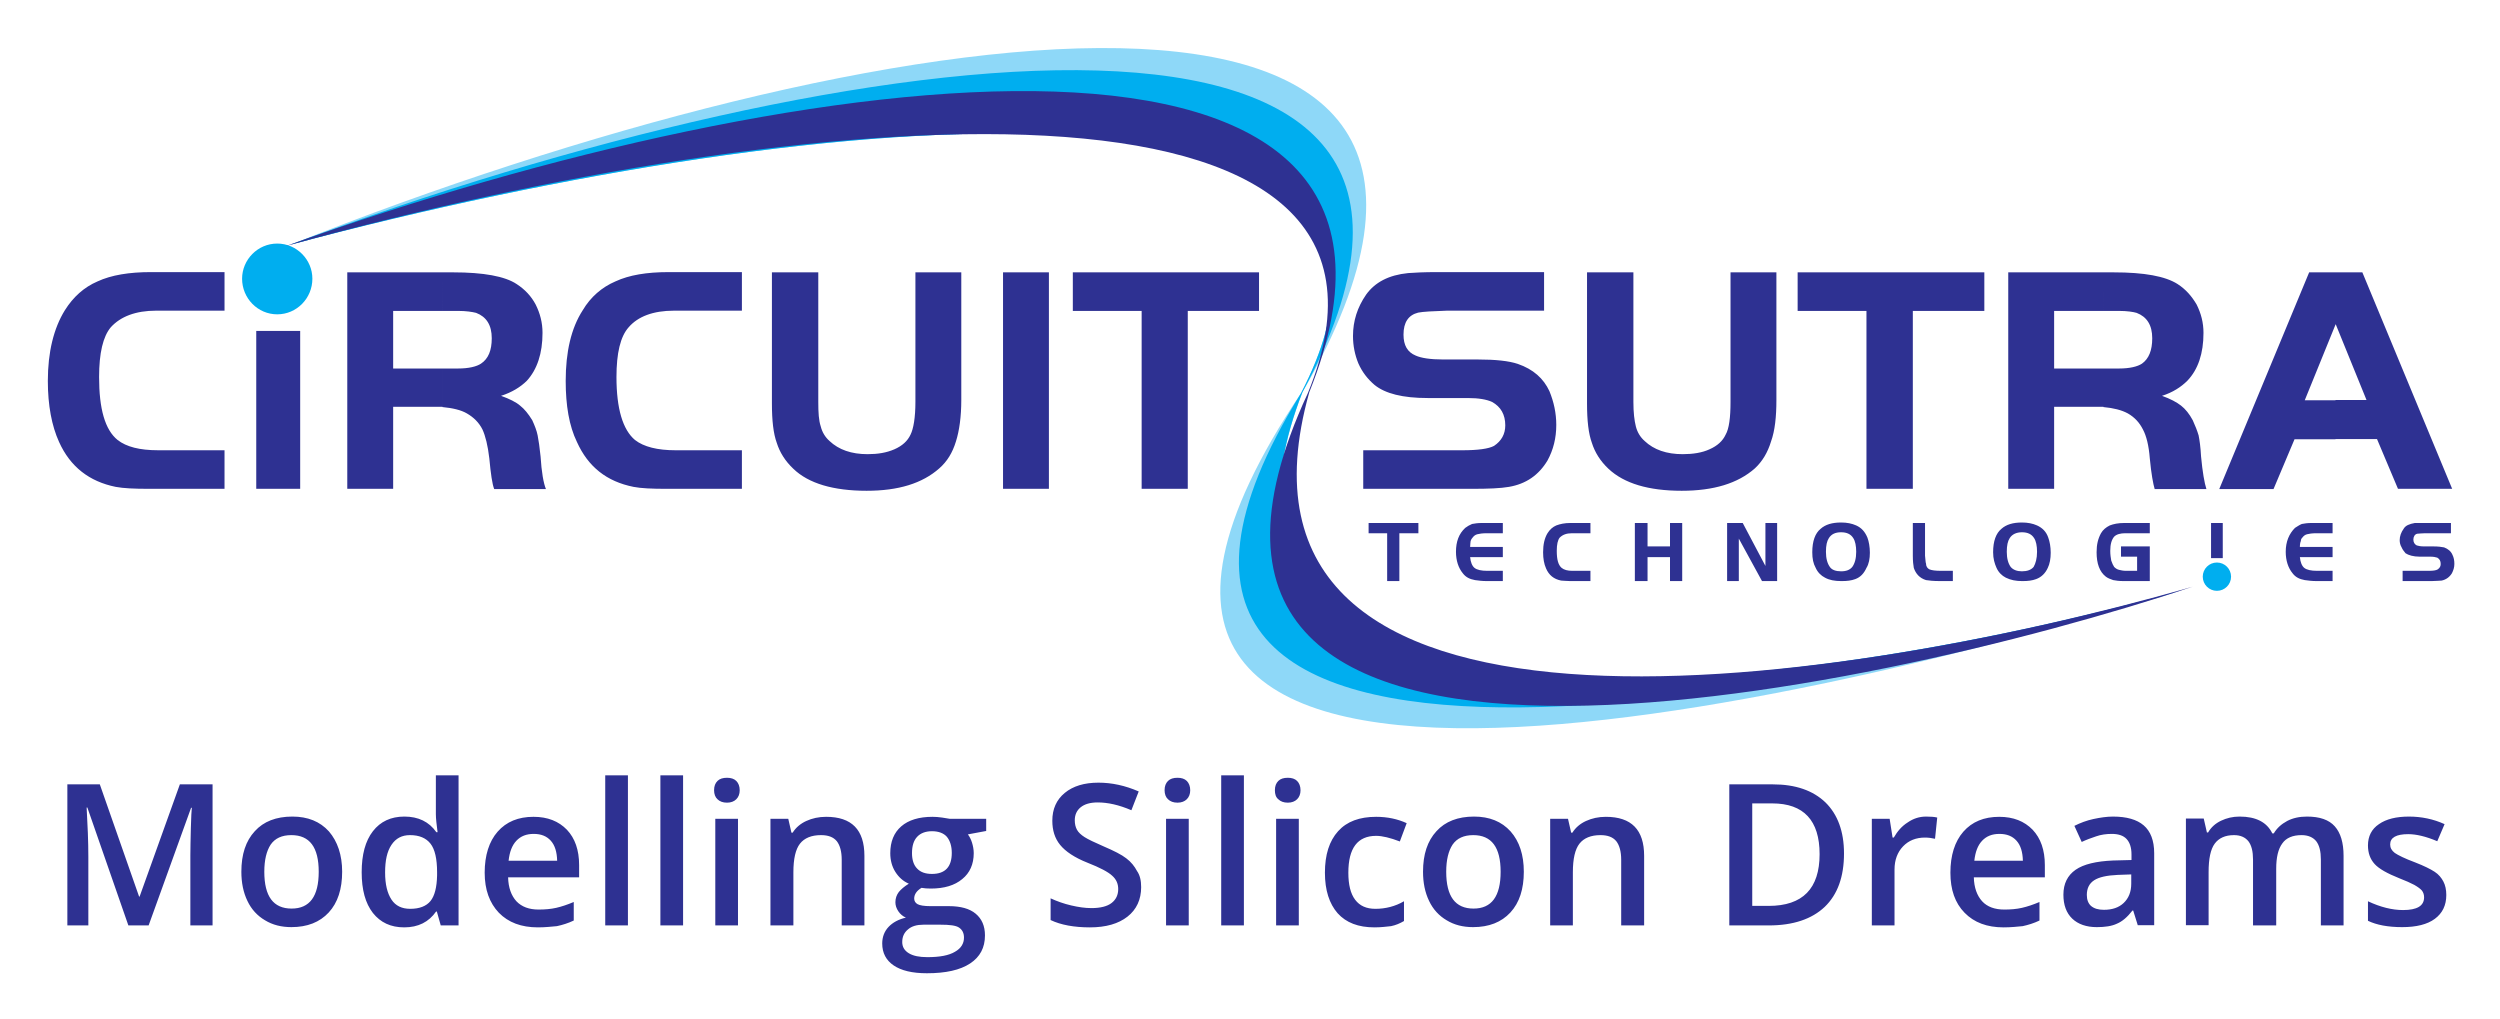
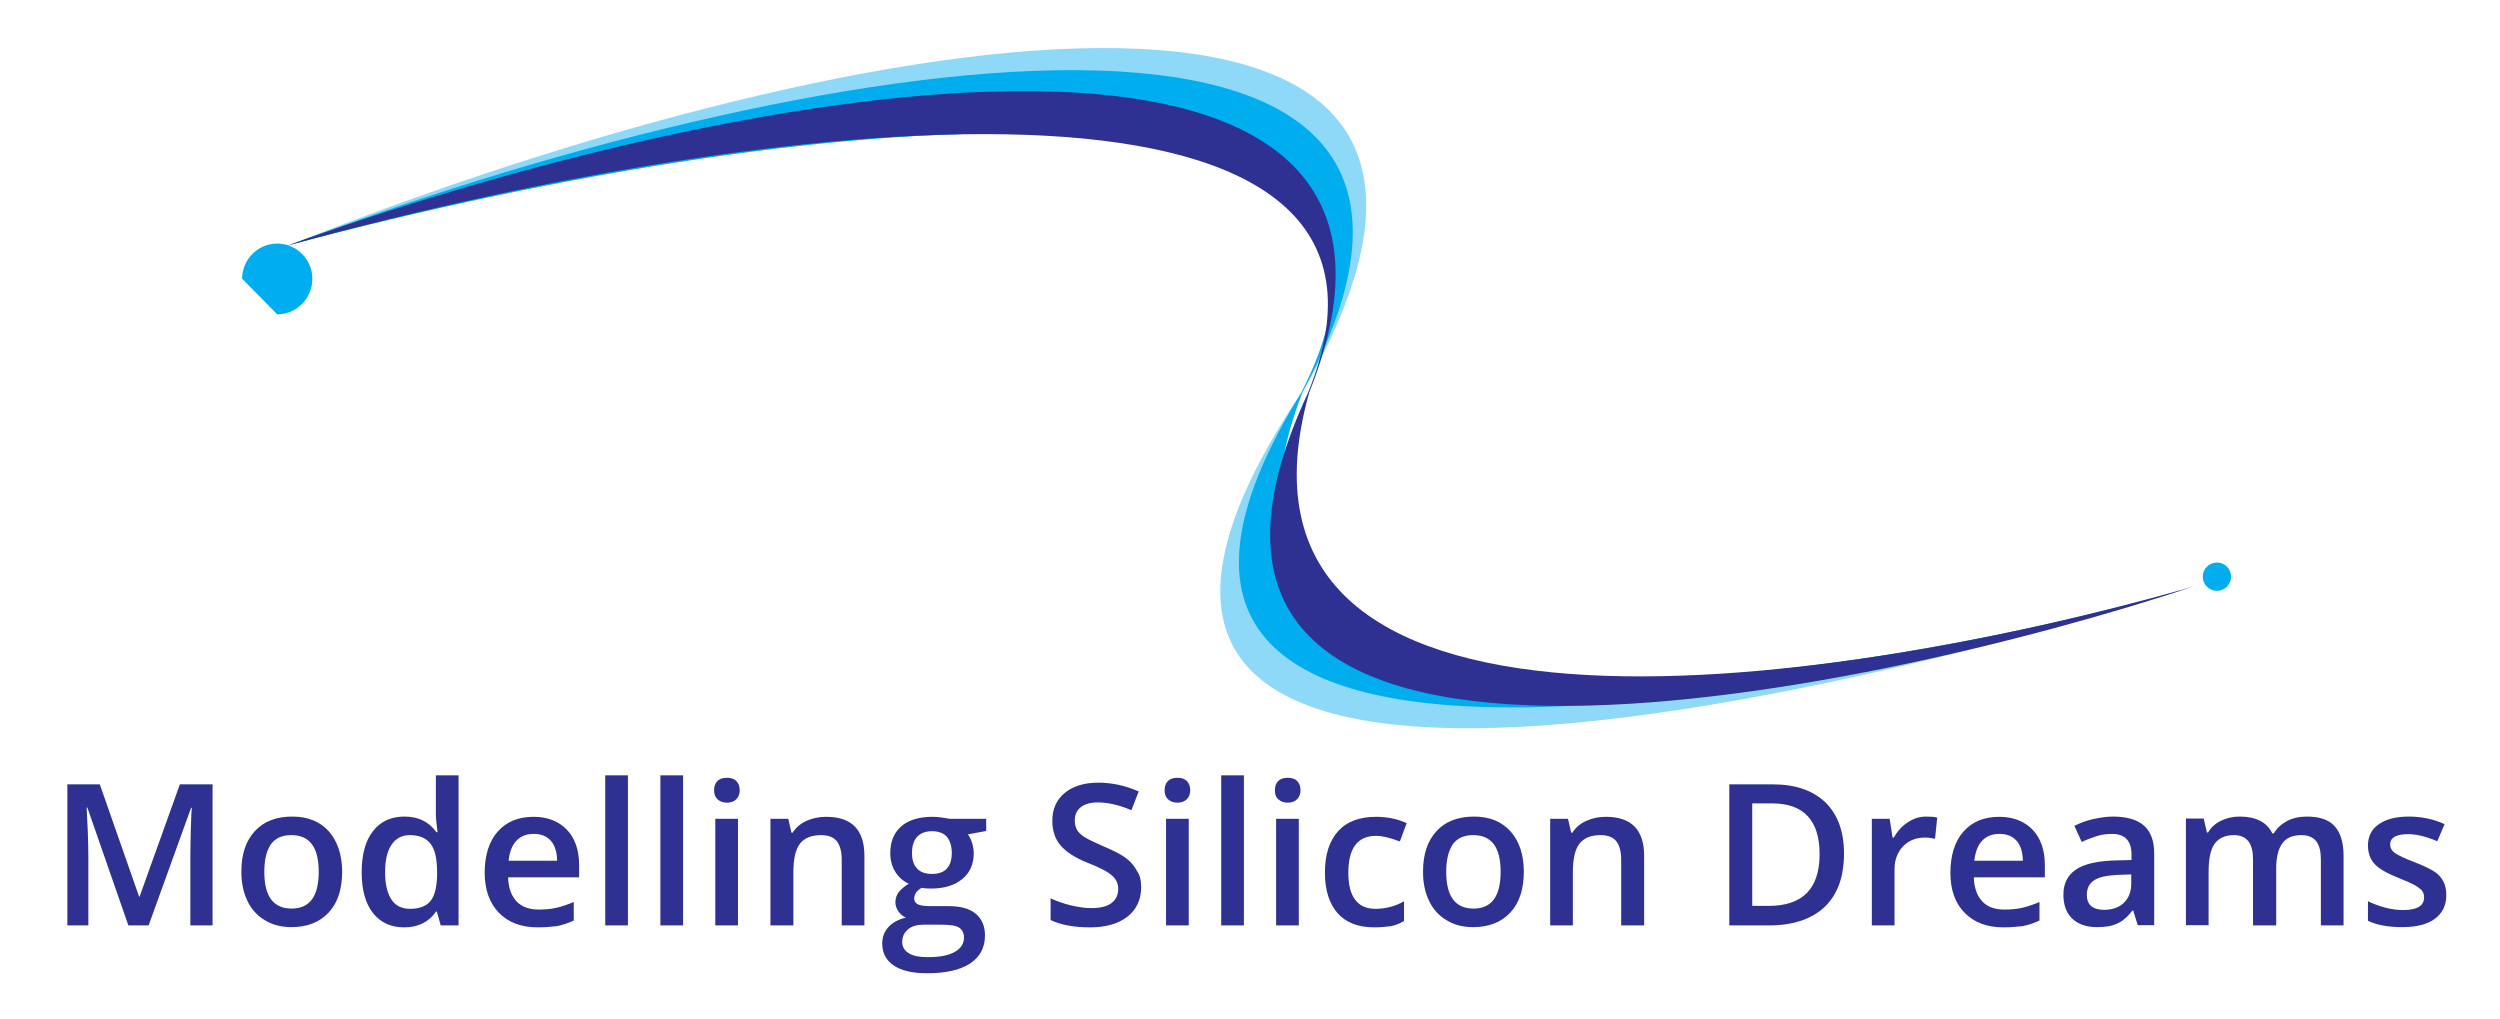
<svg xmlns="http://www.w3.org/2000/svg" role="img" viewBox="-19.70 -19.70 1024.40 417.40">
  <title>circuit_sutra.svg</title>
  <style>svg {enable-background:new 0 0 986 378.9}</style>
  <style>.st1{fill-rule:evenodd;clip-rule:evenodd;fill:#00aeef}.st2{fill:#2e3192}</style>
  <path fill="#8ed8f8" fill-rule="evenodd" d="M99.5 80.5C336.8-13.8 629.8-59.9 514 141c-61.5 157.2 200.2 125.6 359.4 81.5-146.8 44.9-502.6 132-360-81.1C587.5-.8 319.4 22 99.5 80.5z" clip-rule="evenodd" />
  <path d="M99.5 80.5C328-5 614.3-44.3 514 141c-61.5 157.2 200.2 125.6 359.4 81.5-141 40.4-480.6 113.7-360-81.1C587.5-.8 319.4 22 99.5 80.5z" class="st1" />
-   <path d="M72.3 164.8v15.8h-31c-6 0-10.4-.2-13.6-.8-10.8-2.2-18.6-8.2-23.2-18.4-3-6.6-4.6-15-4.6-25 0-11.8 2.4-21.6 7-29 3.4-5.4 7.8-9.4 13.4-11.8 5.6-2.6 13-3.8 21.8-3.8h30.2v15.8h-28c-8.4 0-14.6 2.4-18.6 6.8-3.2 3.8-4.8 10.6-4.8 20.4 0 13 2.4 21.6 7.6 25.8 3.6 2.8 9 4.2 16.6 4.2h27.2zm13-48.9h18v64.7h-18zm76.3-24h4.4c12.4 0 21.2 1.6 26 4.8 3.4 2.2 6 5 7.8 8.4 1.8 3.6 2.8 7.4 2.8 11.6 0 8.4-2.2 15-6.4 19.6-2.6 2.6-6.2 4.8-10.6 6.2 3.4 1.2 6.2 2.6 7.8 4 1.8 1.4 3.4 3.4 5 6 1 2.2 1.8 4.2 2.2 6.2.4 2 .8 4.8 1.2 8.6.4 6.4 1.2 11 2.2 13.4h-21.2c-.8-2-1.4-6.2-2-12.6-.6-5.2-1.6-9.2-2.8-11.8-1.4-2.8-3.6-5-6.4-6.6-2.4-1.4-5.8-2.2-10-2.6v-15.8h6.4c4.4 0 7.6-.8 9.4-2 3-2 4.4-5.4 4.4-10.4 0-5.4-2.2-8.8-6.4-10.4-1.6-.4-4-.8-7.4-.8h-6.4V91.9zM141.4 147v33.6h-18.8V91.9h39v15.8h-20.2v23.6h20.2V147h-20.2zm142.9 17.8v15.8h-31c-5.8 0-10.4-.2-13.4-.8-11-2.2-18.6-8.2-23.2-18.4-3.2-6.6-4.6-15-4.6-25 0-11.8 2.2-21.6 7-29 3.2-5.4 7.8-9.4 13.4-11.8 5.6-2.6 12.8-3.8 21.8-3.8h30v15.8h-27.8c-8.6 0-14.8 2.4-18.6 6.8-3.4 3.8-5 10.6-5 20.4 0 13 2.6 21.6 7.6 25.8 3.6 2.8 9.2 4.2 16.6 4.2h27.2zm31.3-72.9V145c0 4.4.2 7.6 1 10 .6 2.4 1.8 4.4 3.6 6 3.8 3.6 9 5.4 15.6 5.4 4.2 0 7.8-.6 11-2s5.4-3.4 6.6-6c1.2-2.4 2-7 2-13.4V91.9h18.8v52.3c0 6.8-.8 12.6-2.2 17-1.4 4.6-3.6 8.2-6.8 11-7 6.2-16.8 9.2-29.8 9.2-13.6 0-23.8-3-30-9-3.4-3.2-5.6-6.8-6.8-10.6-1.4-3.8-2-9.2-2-16.2V91.9h19zm75.7 0h18.8v88.7h-18.8zm56.8 15.8h-28.2V91.9h76.3v15.8H467v72.9h-18.9zm90.8 72.9v-15.8h40.6c6.4 0 10.8-.6 13-1.8 3-2 4.6-4.8 4.6-8.4 0-4.4-1.8-7.6-5.4-9.6-2.2-1-5.4-1.6-10-1.6h-16.4c-10.2 0-17.4-1.8-21.8-5.4-2.8-2.4-5-5.2-6.6-8.8-1.4-3.4-2.2-7.2-2.2-11.2 0-6.2 1.8-11.8 5.4-17 3.6-5 9.2-8 17.2-8.8 2.6-.2 6.6-.4 11.8-.4H613v15.8h-39.8c-5.8.2-9.8.4-11.8.8-4 1-6 4-6 9 0 4.4 1.6 7.2 5 8.6 2.2 1 6 1.6 11.2 1.6h14.2c7.4 0 12.8.6 16.4 1.8 6.4 2.2 10.6 6 13 11.2 1.8 4.4 2.8 9 2.8 13.8 0 5.4-1.2 10.2-3.6 14.6-3.6 6-8.8 9.6-15.8 10.8-3.4.6-8.4.8-15.2.8h-44.5zm110.7-88.7V145c0 4.4.4 7.6 1 10 .6 2.4 1.8 4.4 3.6 6 3.8 3.6 9 5.4 15.6 5.4 4.2 0 8-.6 11-2 3.2-1.4 5.4-3.4 6.6-6 1.4-2.4 2-7 2-13.4V91.9h18.8v52.3c0 6.8-.6 12.6-2.2 17-1.4 4.6-3.6 8.2-6.6 11-7 6.2-17 9.2-30 9.2-13.6 0-23.6-3-30-9-3.4-3.2-5.6-6.8-6.8-10.6-1.4-3.8-2-9.2-2-16.2V91.9h19zm95.5 15.8h-28.2V91.9h76.5v15.8h-29.3v72.9h-19zm97.1-15.8h4.2c12.6 0 21.2 1.6 26.2 4.8 3.4 2.2 5.8 5 7.8 8.4 1.8 3.6 2.8 7.4 2.8 11.6 0 8.4-2.2 15-6.6 19.6-2.6 2.6-6 4.8-10.4 6.2 3.4 1.2 6 2.6 7.8 4s3.4 3.4 4.8 6c1 2.2 1.8 4.2 2.4 6.2.4 2 .8 4.8 1 8.6.6 6.4 1.4 11 2.2 13.4h-21.2c-.6-2-1.4-6.2-2-12.6-.4-5.2-1.4-9.2-2.8-11.8-1.4-2.8-3.4-5-6.2-6.6-2.6-1.4-5.8-2.2-10-2.6v-15.8h6.4c4.4 0 7.6-.8 9.4-2 2.8-2 4.2-5.4 4.2-10.4 0-5.4-2.2-8.8-6.4-10.4-1.4-.4-3.8-.8-7.2-.8h-6.4V91.9zM822 147v33.6h-18.8V91.9h39v15.8H822v23.6h20.2V147H822zm115.3-55.1h11l36.8 88.7h-22.2l-8.6-20.4h-17v-16H950l-12.6-31h-.2V91.9zm-47.6 88.7l36.8-88.7h10.8v21.4l-12.6 31h12.6v16h-16.8l-8.6 20.4h-22.2zm-341 18.2h-7.6v-4.2h20.4v4.2h-7.8v19.6h-5zm47.4-4.2v4.2h-6.6c-1.8 0-3 .2-3.8.4-.8.2-1.4.6-2 1.4-.4.4-.6.8-.8 1.4 0 .4-.2 1.2-.2 2.4h13.4v4.2h-13.4c.2 2 .8 3.6 1.8 4.4s2.8 1.2 5.2 1.2h6.4v4.2h-6.6c-1.8 0-3.4-.2-4.8-.4-2.2-.4-3.8-1.2-5-2.8-1.8-2.2-2.8-5.2-2.8-8.8 0-4.2 1.2-7.4 3.8-9.8.8-.6 1.8-1.2 2.8-1.6 1-.2 2.4-.4 4-.4h8.6zm35.9 19.6v4.2h-8.4c-1.6 0-2.8-.2-3.6-.2-3-.6-5-2.2-6.2-5-.8-1.8-1.2-4-1.2-6.6 0-3.2.6-5.8 1.8-7.8 1-1.6 2.2-2.6 3.6-3.2 1.6-.6 3.4-1 5.8-1h8.2v4.2h-7.6c-2.2 0-3.8.6-5 1.8-.8 1-1.2 2.8-1.2 5.4 0 3.6.6 5.8 2 7 1 .8 2.4 1.2 4.4 1.2h7.4zm37.6-19.6v23.8h-5v-9.8h-9.2v9.8h-5.2v-23.8h5.2v9.6h9.2v-9.6zm23.2 6.4v17.4H688v-23.8h6.4l9.3 17.6v-17.6h4.8v23.8h-6.2zm41.9-6.6c2.4 0 4.4.4 6.2 1.2 2.2 1 3.6 2.6 4.6 5 .6 1.6 1 3.8 1 6.2s-.4 4.6-1.4 6.2c-1 2.2-2.4 3.8-4.6 4.6-1.6.6-3.4.8-5.4.8h-.4v-4c2.2 0 3.6-.6 4.6-1.8 1-1.4 1.6-3.4 1.6-6.2 0-2.4-.4-4.4-1.2-5.6-1-1.6-2.6-2.4-5-2.4v-4zm0 24c-2.6 0-4.8-.4-6.6-1.4-1.6-.8-3-2.2-3.8-4-1-1.8-1.4-3.8-1.4-6.4 0-4.6 1.2-7.8 3.4-9.6 2-1.8 4.8-2.6 8.4-2.6v4c-2.4 0-4 .8-5 2.4-.8 1.2-1.2 3-1.2 5.6 0 2.8.6 4.8 1.6 6.2.8 1.2 2.4 1.8 4.6 1.8v4zm29.4-23.8h5V208c.2 1.6.2 2.8.4 3.2 0 1.2.6 2 1.4 2.4 1 .4 2.4.6 4.8.6h4.8v4.2h-5.4c-2.6 0-4.4-.2-5.6-.4-2.6-.8-4.2-2.6-5-5-.2-1-.4-2.8-.4-5v-13.4zm44.7-.2c2.4 0 4.4.4 6.2 1.2 2.2 1 3.8 2.6 4.6 5 .6 1.6 1 3.8 1 6.2s-.4 4.6-1.2 6.2c-1 2.2-2.6 3.8-4.8 4.6-1.6.6-3.4.8-5.4.8h-.4v-4c2.2 0 3.8-.6 4.8-1.8.8-1.4 1.4-3.4 1.4-6.2 0-2.4-.4-4.4-1.2-5.6-1-1.6-2.6-2.4-5-2.4v-4zm0 24c-2.4 0-4.6-.4-6.6-1.4-1.6-.8-3-2.2-3.8-4s-1.4-3.8-1.4-6.4c0-4.6 1.2-7.8 3.4-9.6 2-1.8 4.8-2.6 8.4-2.6v4c-2.2 0-4 .8-5 2.4-.8 1.2-1.2 3-1.2 5.6 0 2.8.6 4.8 1.6 6.2 1 1.2 2.6 1.8 4.6 1.8v4zm40.6-14.2h11.8v14.2h-10.8c-1.8 0-3.2-.2-4.2-.4-1.2-.4-2.2-.8-3-1.4-2.6-2-3.8-5.4-3.8-10 0-3.2.6-5.6 1.8-7.8.8-1.4 2-2.4 3.6-3.2 1.6-.6 3.4-1 6-1h10.4v4.2h-10c-2 0-3.6.4-4.6 1.4-1 1.2-1.6 3-1.6 5.8 0 1.6.2 2.8.4 4 .4 1.2.8 2 1.2 2.6.6.6 1.2 1 2 1.2s1.8.4 2.8.4h4.6v-5.8h-6.6v-4.2zm36.9-9.6h4.8V209h-4.8zm49.8 0v4.2h-6.6c-1.8 0-3 .2-3.8.4-.8.2-1.4.6-2 1.4-.4.4-.6.8-.6 1.4-.2.4-.4 1.2-.4 2.4h13.4v4.2h-13.4c.2 2 .8 3.6 1.8 4.4s2.8 1.2 5.2 1.2h6.4v4.2h-6.6c-1.8 0-3.4-.2-4.8-.4-2.2-.4-3.8-1.2-5-2.8-1.8-2.2-2.8-5.2-2.8-8.8 0-4.2 1.4-7.4 3.8-9.8 1-.6 1.8-1.2 2.8-1.6 1-.2 2.4-.4 4-.4h8.6zm28.7 23.8v-4.2h10.8c1.8 0 3-.2 3.6-.6.8-.6 1.2-1.2 1.2-2.2 0-1.2-.4-2-1.4-2.6-.6-.2-1.6-.4-2.8-.4h-4.4c-2.6 0-4.6-.6-5.8-1.4-.6-.8-1.2-1.4-1.6-2.4-.6-1-.8-2-.8-3 0-1.6.6-3.2 1.6-4.6.8-1.4 2.4-2 4.6-2.4h14.8v4.2H974c-1.6 0-2.6.2-3.2.2-1 .2-1.6 1.2-1.6 2.4s.6 2 1.4 2.4c.6.2 1.6.4 3 .4h3.8c2 0 3.4.2 4.4.4 1.6.6 2.8 1.6 3.4 3 .6 1.2.8 2.4.8 3.8s-.4 2.6-1 3.8c-1 1.6-2.4 2.6-4.2 3-.8 0-2.2.2-4 .2h-12z" class="st2" />
-   <path d="M93.9 109.1c8 0 14.4-6.6 14.4-14.6 0-7.8-6.4-14.4-14.4-14.4s-14.4 6.6-14.4 14.4c0 8 6.4 14.6 14.4 14.6z" class="st1" />
+   <path d="M93.9 109.1c8 0 14.4-6.6 14.4-14.6 0-7.8-6.4-14.4-14.4-14.4s-14.4 6.6-14.4 14.4z" class="st1" />
  <circle cx="888.7" cy="216.6" r="5.8" class="st1" />
  <path fill="#2e3192" fill-rule="evenodd" d="M97.5 81.1C308.8 5 585.9-31.5 516.8 141c-44.3 157.2 207.5 124 362 79.7-132.2 44.1-451.7 112.5-362.6-79.3C574.5-.8 310.8 22.4 97.5 81.1z" clip-rule="evenodd" />
  <g>
    <path d="M32.9 359.5l-16.8-48.3h-.3c.4 7.2.7 13.9.7 20.2v28.1H7.9v-57.8h13.3l16.1 46h.2l16.5-46h13.4v57.8h-9.1v-28.6c0-2.9.1-6.6.2-11.2s.3-7.4.4-8.4h-.3l-17.4 48.2h-8.3zm87.6-22c0 7.1-1.8 12.7-5.5 16.7s-8.8 6-15.3 6c-4.1 0-7.7-.9-10.8-2.8-3.1-1.8-5.6-4.5-7.2-7.9-1.7-3.5-2.5-7.5-2.5-12 0-7.1 1.8-12.6 5.5-16.6 3.6-4 8.8-6 15.4-6 6.3 0 11.3 2 15 6.1 3.5 4.1 5.4 9.6 5.4 16.5zm-31.9 0c0 10.1 3.7 15.1 11.2 15.1 7.4 0 11.1-5 11.1-15.1 0-10-3.7-15-11.2-15-3.9 0-6.7 1.3-8.5 3.9-1.7 2.6-2.6 6.3-2.6 11.1zm57.3 22.8c-5.5 0-9.7-2-12.8-5.9-3.1-4-4.6-9.5-4.6-16.7 0-7.2 1.5-12.8 4.6-16.8 3.1-4 7.4-6 12.9-6 5.7 0 10.1 2.1 13.1 6.4h.5c-.4-3.1-.7-5.6-.7-7.4V298h9.3v61.5h-7.3l-1.6-5.7h-.3c-3 4.3-7.3 6.5-13.1 6.5zm2.5-7.6c3.8 0 6.6-1.1 8.3-3.2 1.7-2.1 2.6-5.6 2.7-10.5v-1.3c0-5.5-.9-9.4-2.7-11.7-1.8-2.3-4.6-3.5-8.4-3.5-3.3 0-5.8 1.3-7.6 4-1.8 2.7-2.6 6.4-2.6 11.3s.9 8.5 2.6 11.1c1.7 2.6 4.3 3.8 7.7 3.8zm52.3 7.6c-6.8 0-12.1-2-16-6-3.8-4-5.8-9.4-5.8-16.4 0-7.1 1.8-12.8 5.3-16.8 3.6-4.1 8.5-6.1 14.7-6.1 5.8 0 10.3 1.8 13.7 5.3 3.3 3.5 5 8.3 5 14.5v5h-29.1c.1 4.2 1.3 7.5 3.4 9.8 2.2 2.3 5.2 3.4 9.1 3.4 2.6 0 5-.2 7.2-.7 2.2-.5 4.6-1.3 7.2-2.4v7.6c-2.3 1.1-4.6 1.8-6.9 2.3-2.2.2-4.8.5-7.8.5zM199 322c-3 0-5.3.9-7.1 2.8-1.8 1.9-2.8 4.6-3.2 8.2h19.9c-.1-3.6-.9-6.3-2.6-8.2-1.7-1.9-4-2.8-7-2.8zm38.6 37.5h-9.3V298h9.3v61.5zm22.6 0h-9.3V298h9.3v61.5zm12.7-55.4c0-1.7.5-2.9 1.4-3.8.9-.9 2.2-1.3 3.9-1.3 1.6 0 2.9.4 3.8 1.3.9.9 1.4 2.2 1.4 3.8 0 1.6-.5 2.8-1.4 3.7-.9.9-2.2 1.4-3.8 1.4-1.7 0-3-.5-3.9-1.4-.9-.8-1.4-2.1-1.4-3.7zm9.8 55.4h-9.3v-43.7h9.3v43.7zm51.8 0h-9.3v-26.9c0-3.4-.7-5.9-2-7.6-1.4-1.7-3.5-2.5-6.5-2.5-3.9 0-6.8 1.2-8.6 3.5s-2.7 6.2-2.7 11.7v21.8H296v-43.7h7.3l1.3 5.7h.5c1.3-2.1 3.2-3.7 5.6-4.8 2.4-1.1 5.1-1.7 8.1-1.7 10.5 0 15.7 5.3 15.7 16v28.5zm49.9-43.8v5.1l-7.5 1.4c.7.9 1.3 2.1 1.7 3.4.4 1.3.7 2.8.7 4.3 0 4.5-1.6 8.1-4.7 10.6-3.1 2.6-7.4 3.9-12.9 3.9-1.4 0-2.7-.1-3.8-.3-2 1.2-3 2.7-3 4.4 0 1 .5 1.8 1.4 2.3.9.5 2.7.8 5.2.8h7.6c4.8 0 8.5 1 11 3.1s3.8 5 3.8 8.9c0 5-2 8.8-6.1 11.5-4.1 2.7-10 4-17.7 4-6 0-10.5-1.1-13.6-3.2-3.1-2.1-4.7-5.1-4.7-9 0-2.7.9-5 2.6-6.8 1.7-1.8 4.1-3.1 7.1-3.8-1.2-.5-2.3-1.4-3.1-2.6s-1.2-2.4-1.2-3.7c0-1.6.5-3 1.4-4.2.9-1.1 2.3-2.3 4.1-3.4-2.3-1-4.1-2.6-5.5-4.8-1.4-2.2-2.1-4.8-2.1-7.7 0-4.7 1.5-8.4 4.5-11 3-2.6 7.3-3.9 12.8-3.9 1.2 0 2.5.1 3.9.3 1.4.2 2.4.4 3.1.5h15zM350 366.3c0 2 .9 3.5 2.7 4.6 1.8 1.1 4.3 1.6 7.6 1.6 5.1 0 8.8-.7 11.3-2.2 2.5-1.4 3.7-3.4 3.7-5.8 0-1.9-.7-3.2-2-4.1s-3.9-1.2-7.6-1.2h-7c-2.7 0-4.8.6-6.3 1.9-1.6 1.3-2.4 3-2.4 5.2zm4-36.4c0 2.7.7 4.9 2.1 6.3 1.4 1.5 3.4 2.2 6.1 2.2 5.4 0 8.1-2.9 8.1-8.6 0-2.8-.7-5-2-6.6-1.3-1.5-3.4-2.3-6.1-2.3-2.7 0-4.7.8-6.1 2.3-1.4 1.5-2.1 3.7-2.1 6.7zm93.9 13.9c0 5.1-1.9 9.2-5.6 12.1-3.7 2.9-8.8 4.4-15.4 4.4-6.5 0-11.9-1-16.1-3v-8.9c2.6 1.2 5.4 2.2 8.4 2.9 3 .7 5.7 1.1 8.3 1.1 3.7 0 6.5-.7 8.3-2.1 1.8-1.4 2.7-3.3 2.7-5.7 0-2.2-.8-4-2.5-5.5-1.6-1.5-5-3.3-10.1-5.3-5.3-2.1-9-4.6-11.2-7.3-2.2-2.7-3.2-6-3.2-9.9 0-4.8 1.7-8.6 5.1-11.4 3.4-2.8 8-4.2 13.8-4.2 5.5 0 11 1.2 16.5 3.6l-3 7.7c-5.1-2.2-9.7-3.2-13.8-3.2-3.1 0-5.4.7-7 2-1.6 1.3-2.4 3.1-2.4 5.3 0 1.5.3 2.8.9 3.9.6 1.1 1.7 2.1 3.1 3 1.4.9 4.1 2.2 7.8 3.8 4.2 1.8 7.4 3.4 9.3 4.9 2 1.5 3.4 3.3 4.4 5.2 1.2 1.7 1.7 3.9 1.7 6.6zm9.6-39.7c0-1.7.5-2.9 1.4-3.8.9-.9 2.2-1.3 3.9-1.3 1.6 0 2.9.4 3.8 1.3.9.9 1.4 2.2 1.4 3.8 0 1.6-.5 2.8-1.4 3.7-.9.9-2.2 1.4-3.8 1.4-1.7 0-3-.5-3.9-1.4-.9-.8-1.4-2.1-1.4-3.7zm9.9 55.4h-9.3v-43.7h9.3v43.7zm22.6 0h-9.3V298h9.3v61.5zm12.7-55.4c0-1.7.5-2.9 1.4-3.8.9-.9 2.2-1.3 3.9-1.3 1.6 0 2.9.4 3.8 1.3.9.9 1.4 2.2 1.4 3.8 0 1.6-.5 2.8-1.4 3.7-.9.9-2.2 1.4-3.8 1.4-1.7 0-3-.5-3.9-1.4-1-.8-1.4-2.1-1.4-3.7zm9.8 55.4h-9.3v-43.7h9.3v43.7zm31 .8c-6.6 0-11.6-1.9-15.1-5.8-3.4-3.9-5.2-9.4-5.2-16.6 0-7.4 1.8-13 5.4-17 3.6-4 8.8-5.9 15.6-5.9 4.6 0 8.8.9 12.5 2.6l-2.8 7.5c-3.9-1.5-7.2-2.3-9.7-2.3-7.6 0-11.4 5-11.4 15.1 0 4.9.9 8.6 2.8 11.1s4.6 3.7 8.3 3.7c4.1 0 8.1-1 11.7-3.1v8.1c-1.7 1-3.4 1.7-5.3 2.1-1.9.2-4.1.5-6.8.5zm61.2-22.8c0 7.1-1.8 12.7-5.5 16.7s-8.8 6-15.3 6c-4.1 0-7.7-.9-10.8-2.8-3.1-1.8-5.6-4.5-7.2-7.9-1.7-3.5-2.5-7.5-2.5-12 0-7.1 1.8-12.6 5.5-16.6 3.6-4 8.8-6 15.4-6 6.3 0 11.3 2 15 6.1 3.6 4.1 5.4 9.6 5.4 16.5zm-31.8 0c0 10.1 3.7 15.1 11.2 15.1 7.4 0 11.1-5 11.1-15.1 0-10-3.7-15-11.2-15-3.9 0-6.7 1.3-8.5 3.9-1.7 2.6-2.6 6.3-2.6 11.1zm81 22h-9.3v-26.9c0-3.4-.7-5.9-2-7.6-1.4-1.7-3.5-2.5-6.5-2.5-3.9 0-6.8 1.2-8.6 3.5-1.8 2.3-2.7 6.2-2.7 11.7v21.8h-9.3v-43.7h7.3l1.3 5.7h.5c1.3-2.1 3.2-3.7 5.6-4.8 2.4-1.1 5.1-1.7 8.1-1.7 10.5 0 15.7 5.3 15.7 16v28.5zm82-29.5c0 9.5-2.6 16.8-7.9 21.9-5.3 5-12.9 7.6-22.9 7.6h-16.2v-57.8h17.9c9.2 0 16.4 2.5 21.5 7.4 5 4.9 7.6 11.9 7.6 20.9zm-10 .3c0-13.8-6.5-20.8-19.4-20.8h-8.2v42h6.7c14 0 20.9-7.1 20.9-21.2zm43.6-15.4c1.9 0 3.4.1 4.6.4l-.9 8.7c-1.3-.3-2.7-.5-4.1-.5-3.7 0-6.7 1.2-9 3.6-2.3 2.4-3.5 5.6-3.5 9.5v22.9h-9.3v-43.7h7.3l1.2 7.7h.5c1.5-2.6 3.3-4.7 5.7-6.2 2.3-1.6 4.8-2.4 7.5-2.4zm31.8 45.4c-6.8 0-12.1-2-16-6s-5.8-9.4-5.8-16.4c0-7.1 1.8-12.8 5.3-16.8 3.6-4.1 8.5-6.1 14.7-6.1 5.8 0 10.3 1.8 13.7 5.3 3.3 3.5 5 8.3 5 14.5v5h-29.1c.1 4.2 1.3 7.5 3.4 9.8s5.2 3.4 9.1 3.4c2.6 0 5-.2 7.2-.7 2.2-.5 4.6-1.3 7.2-2.4v7.6c-2.3 1.1-4.6 1.8-6.9 2.3-2.1.2-4.8.5-7.8.5zm-1.7-38.3c-3 0-5.3.9-7.1 2.8-1.8 1.9-2.8 4.6-3.2 8.2h19.9c-.1-3.6-.9-6.3-2.6-8.2-1.7-1.9-4-2.8-7-2.8zm56.7 37.5l-1.9-6.1h-.3c-2.1 2.7-4.2 4.5-6.4 5.4-2.1 1-4.9 1.4-8.2 1.4-4.3 0-7.7-1.2-10.1-3.5-2.4-2.3-3.6-5.6-3.6-9.8 0-4.5 1.7-7.9 5-10.2 3.3-2.3 8.5-3.5 15.3-3.8l7.6-.2v-2.3c0-2.8-.7-4.9-2-6.3-1.3-1.4-3.3-2.1-6.1-2.1-2.2 0-4.4.3-6.4 1-2.1.7-4 1.4-5.9 2.3l-3-6.6c2.4-1.2 5-2.2 7.8-2.8 2.8-.6 5.5-1 8-1 5.6 0 9.8 1.2 12.6 3.6 2.8 2.4 4.3 6.2 4.3 11.4v29.5h-6.7zm-13.9-6.4c3.4 0 6.1-.9 8.1-2.8s3.1-4.5 3.1-7.9v-3.8l-5.6.2c-4.4.2-7.6.9-9.6 2.2-2 1.3-3 3.3-3 6 0 2 .6 3.5 1.7 4.5 1.3 1.1 3 1.6 5.3 1.6zm70.4 6.4h-9.3v-27c0-3.3-.6-5.8-1.9-7.5-1.3-1.6-3.2-2.5-5.9-2.5-3.6 0-6.2 1.2-7.9 3.5-1.7 2.3-2.5 6.2-2.5 11.6v21.8H876v-43.7h7.3l1.3 5.7h.5c1.2-2.1 3-3.7 5.3-4.8 2.3-1.1 4.8-1.7 7.6-1.7 6.7 0 11.2 2.3 13.4 6.9h.6c1.3-2.2 3.1-3.8 5.5-5.1 2.3-1.2 5-1.8 8.1-1.8 5.2 0 9 1.3 11.4 4s3.6 6.7 3.6 12.1v28.5h-9.3v-27c0-3.3-.6-5.8-1.9-7.5-1.3-1.6-3.3-2.5-6-2.5-3.6 0-6.3 1.1-7.9 3.4-1.7 2.3-2.5 5.7-2.5 10.4v23.2zm69.9-12.5c0 4.3-1.6 7.5-4.7 9.8s-7.6 3.4-13.4 3.4c-5.8 0-10.5-.9-14-2.6v-8c5.1 2.4 9.9 3.6 14.4 3.6 5.7 0 8.6-1.7 8.6-5.2 0-1.1-.3-2-.9-2.8-.6-.7-1.7-1.5-3.1-2.3-1.5-.8-3.5-1.7-6.1-2.7-5-2-8.4-3.9-10.2-5.9s-2.7-4.5-2.7-7.6c0-3.7 1.5-6.7 4.5-8.7 3-2.1 7.1-3.1 12.3-3.1 5.1 0 10 1 14.6 3.1l-3 7c-4.7-2-8.7-2.9-11.9-2.9-4.9 0-7.4 1.4-7.4 4.2 0 1.4.6 2.5 1.9 3.5 1.3.9 4.1 2.3 8.4 3.9 3.6 1.4 6.2 2.7 7.9 3.8s2.8 2.5 3.6 4 1.2 3.4 1.2 5.5z" class="st2" />
  </g>
</svg>